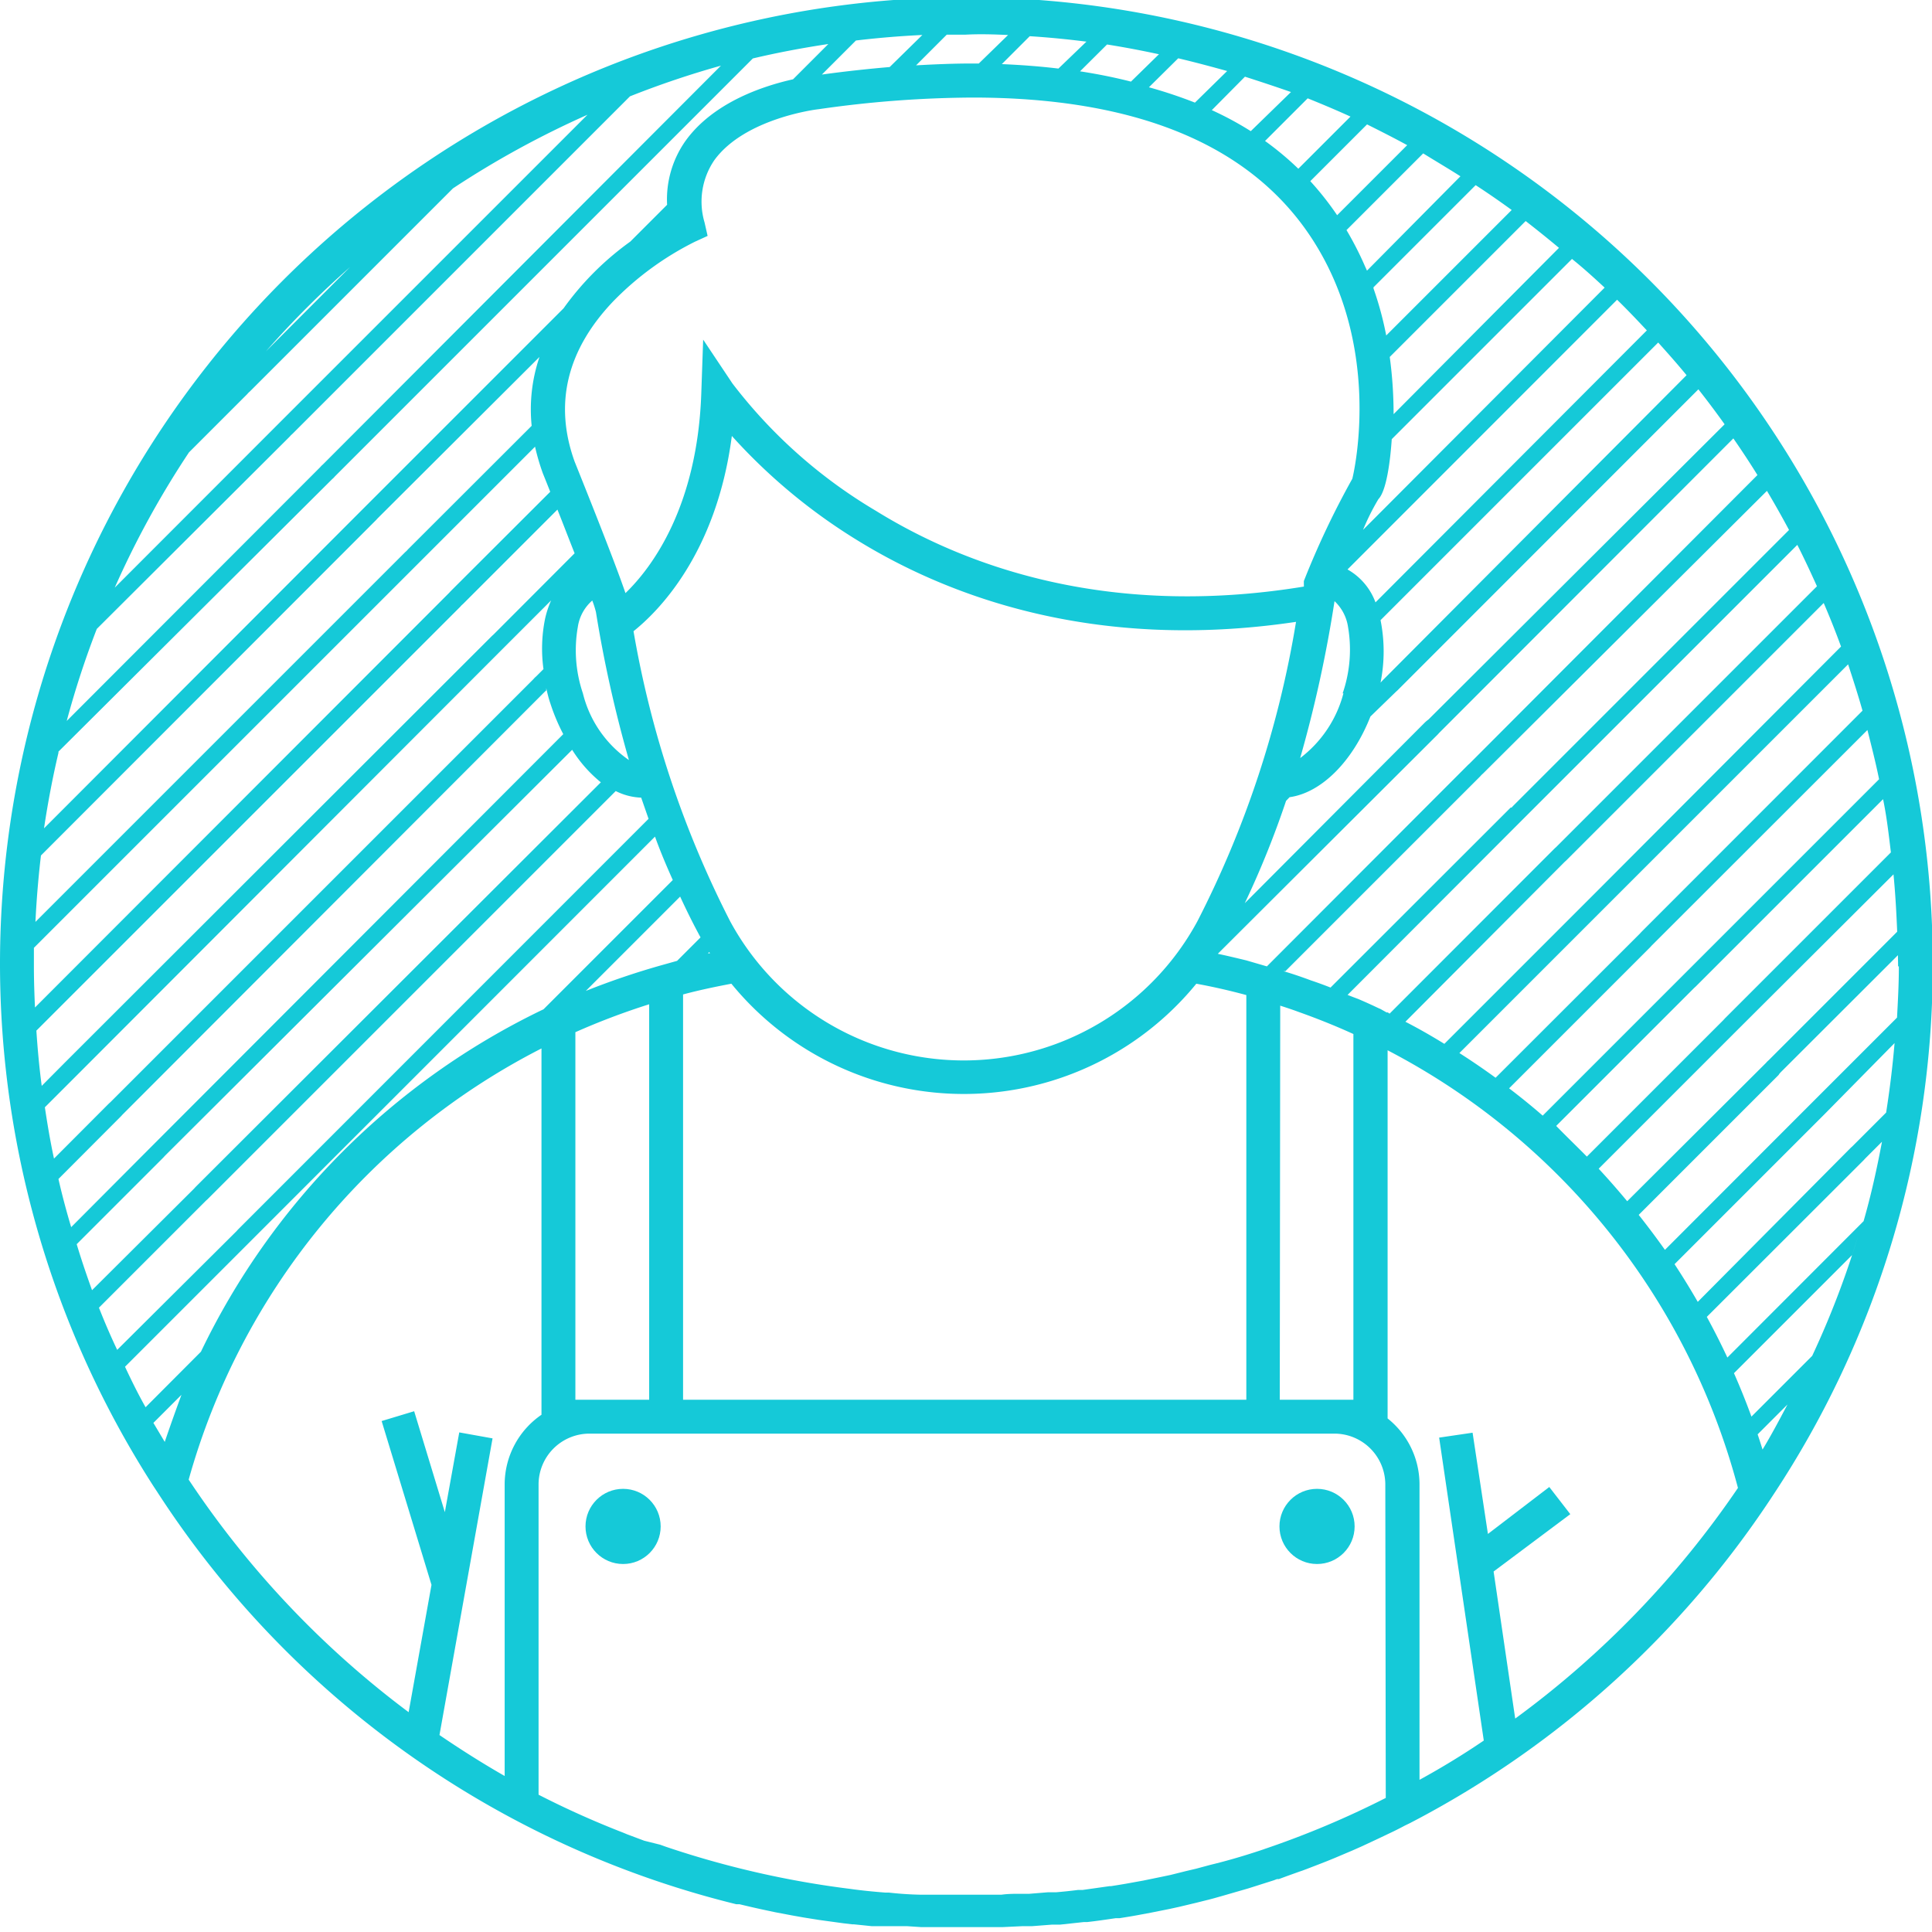
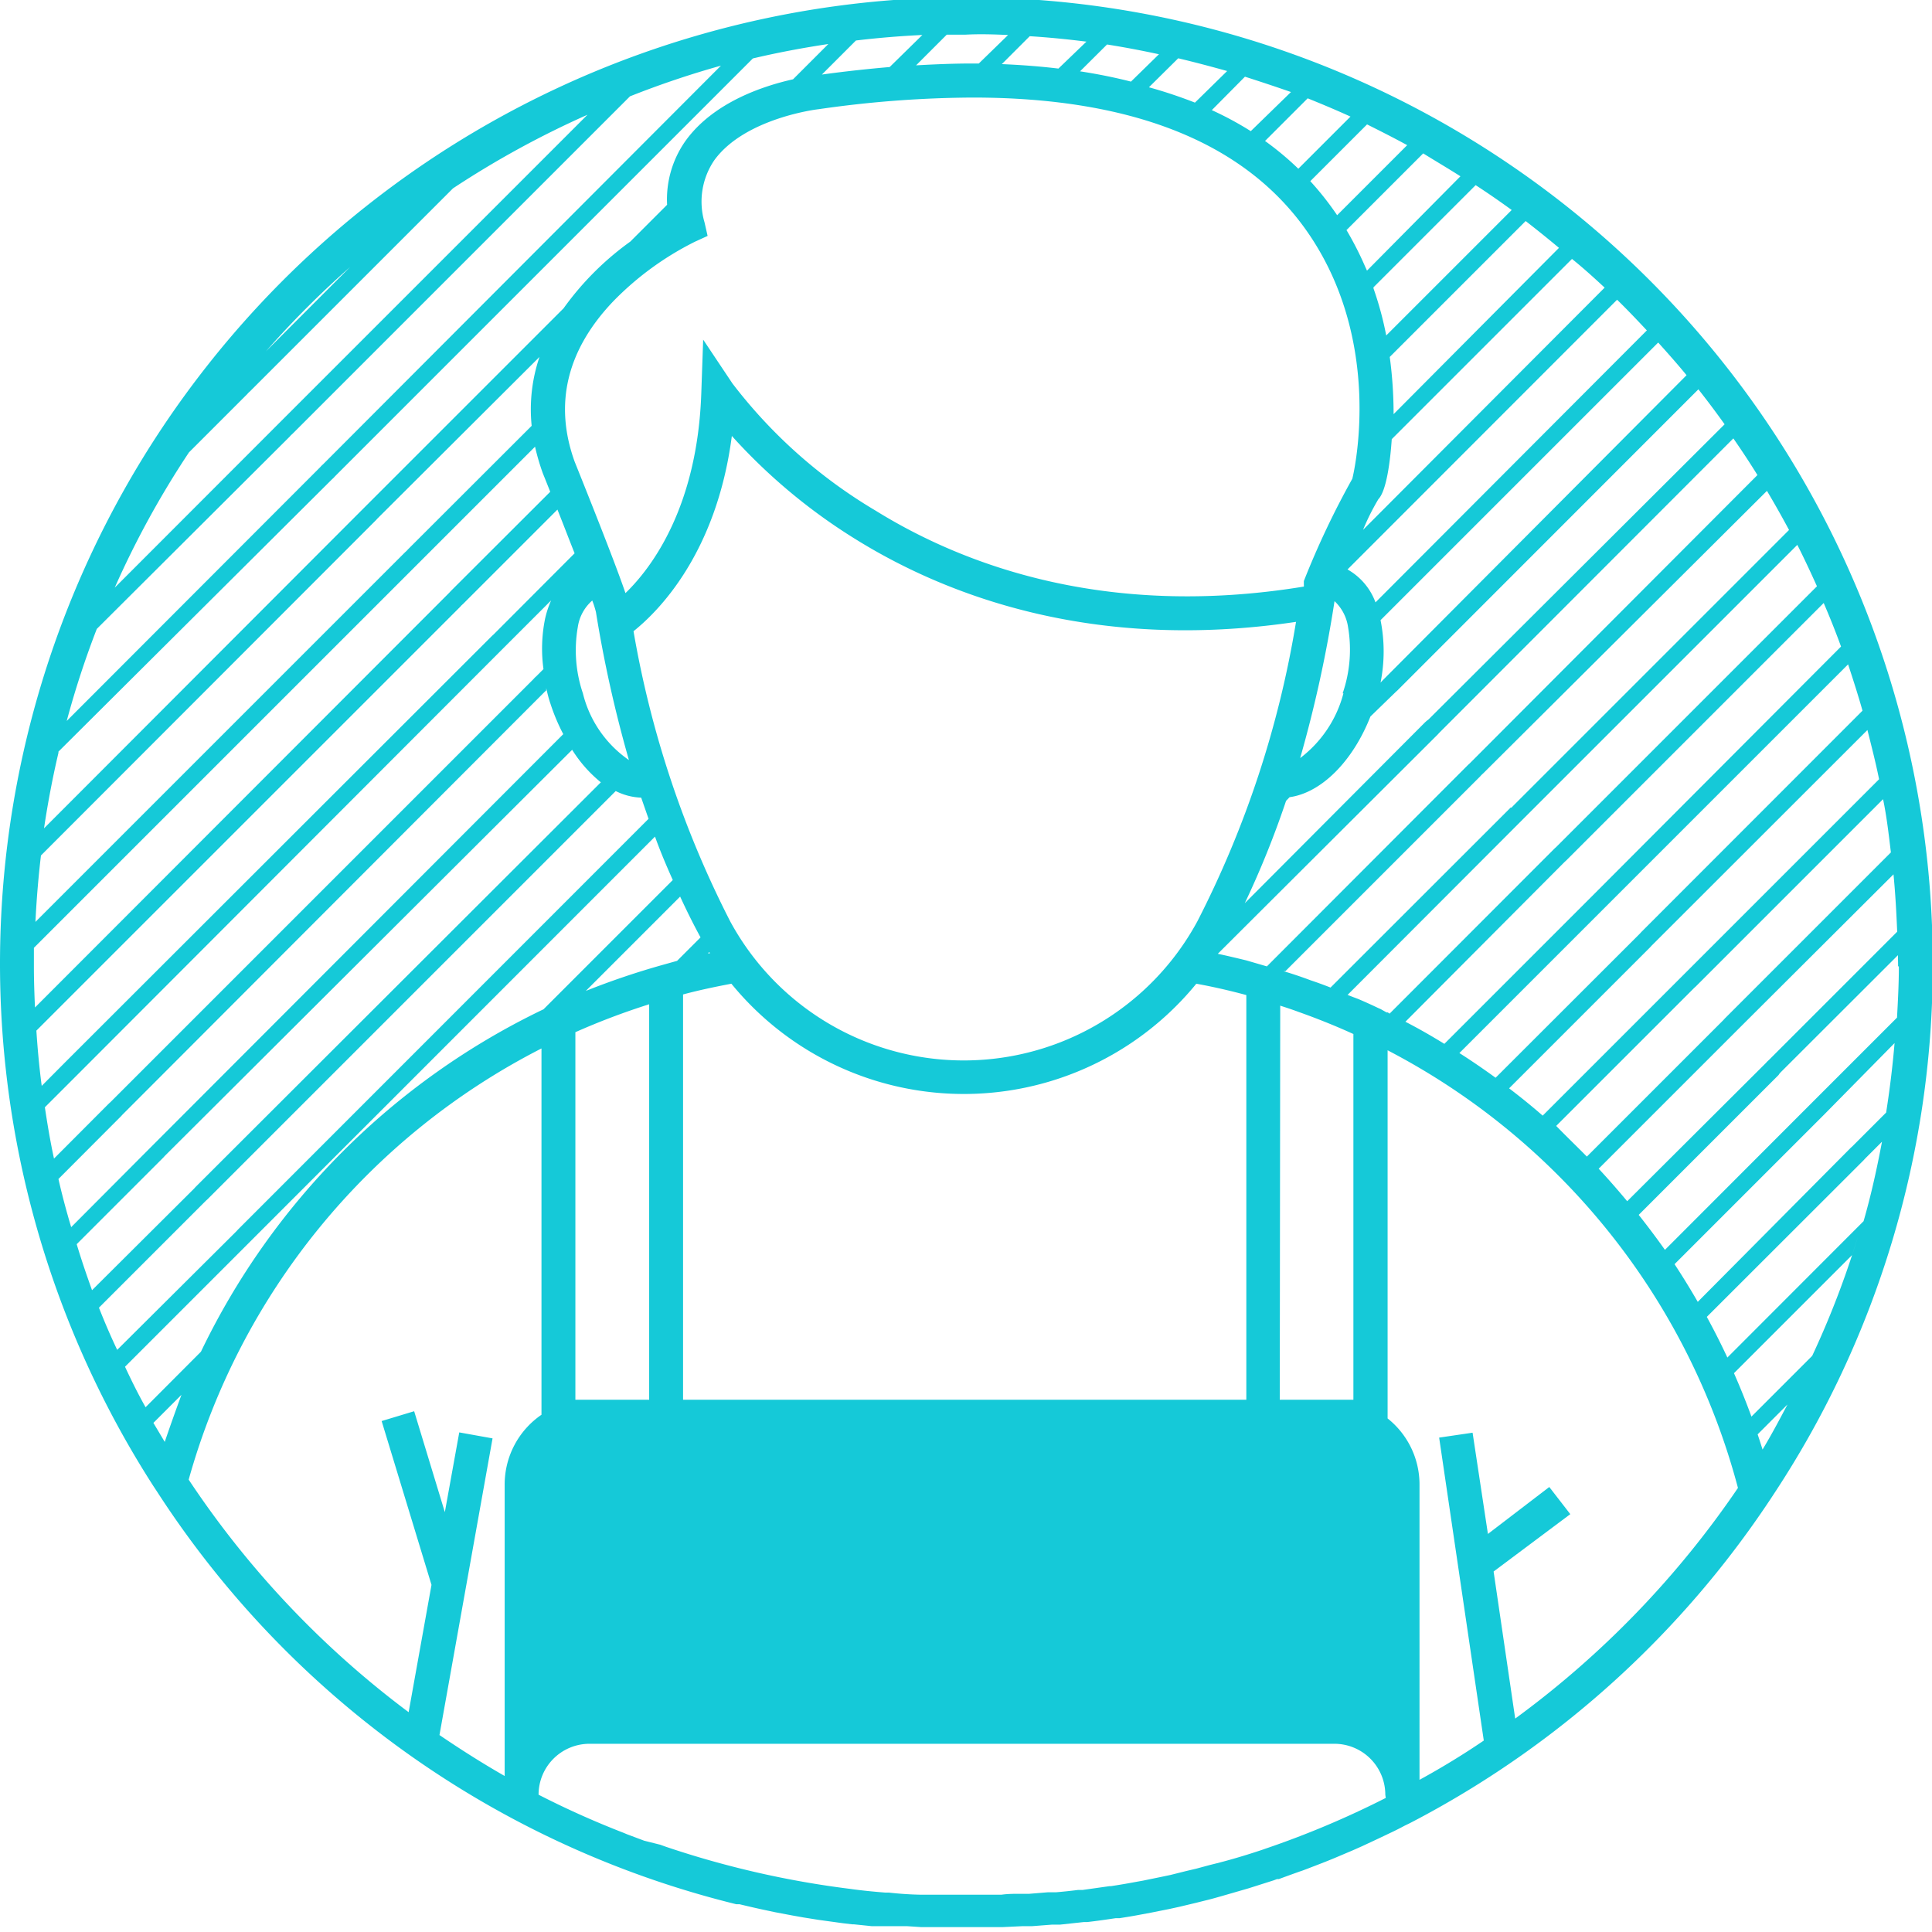
<svg xmlns="http://www.w3.org/2000/svg" id="Слой_1" data-name="Слой 1" viewBox="0 0 125.95 125.95">
  <defs>
    <style>.cls-1{fill:#15c9d8;}</style>
  </defs>
-   <circle class="cls-1" cx="40.62" cy="99.51" r="2.45" />
-   <circle class="cls-1" cx="85.86" cy="99.51" r="2.45" />
-   <path class="cls-1" d="M126,63a63,63,0,1,0-116,33.88v0l.27.41A62.81,62.81,0,0,0,48,124.14l.21,0c.62.15,1.23.29,1.85.42l.47.1,1.11.21.73.13,1,.16,1.6.22.59.07h.11l.59.06.57.06.37,0h.1l.15,0,.41,0,.53,0,.51,0h0l.23,0,.91.06v0l.56,0,.47,0h.13c.6,0,1.21,0,1.81,0s1.2,0,1.8,0h.12l.45,0,1.27-.06h.16l.47,0,1.29-.1h.1l.43,0,1.57-.17.22,0c.62-.07,1.23-.16,1.84-.25l.25,0c.51-.08,1-.16,1.51-.26l.54-.1,1.2-.24.64-.14,1.09-.26.68-.17c.34-.08.68-.18,1-.27l1.73-.5.38-.12,1.29-.41.21-.08h0l.12,0,.57-.21.78-.28.18-.06.32-.12.83-.32,0,0,.46-.18.49-.2,1.18-.5.61-.27,1.07-.5.65-.31q.54-.25,1.08-.54l.33-.16.59-.31h0a63,63,0,0,0,22.87-20.75l.27-.41v0A62.59,62.59,0,0,0,126,63Zm-4.5,12.63.09-.1.1-.1,1-1c-.33,1.75-.71,3.48-1.2,5.18l-8.88,8.89c-.42-.9-.87-1.79-1.34-2.65Zm-10.82,9.24c-.66-1.14-1.36-2.26-2.11-3.34.2.29.39.59.59.89l9.56-9.56.1-.1.1-.1L123.51,68c-.13,1.53-.31,3-.55,4.53l-2.1,2.1-.1.1-.1.09Zm12.92-17.2c0-.27,0-.55,0-.82C123.59,67.09,123.57,67.37,123.55,67.64Zm.19-4.67c0,1.13-.06,2.23-.12,3.34l-5.54,5.54-.09.09-.1.1-9.4,9.41q-.83-1.17-1.71-2.28l9.12-9.12L116,70l.09-.1,7.64-7.63C123.73,62.48,123.74,62.72,123.74,63ZM106.08,78.31c-.6-.72-1.22-1.43-1.86-2.12h0l8.91-8.91.1-.1.09-.09L123.44,57c.12,1.24.19,2.49.24,3.74l-8.37,8.37-.1.09-.09.1Zm17.19-22.74L112.54,66.3l-.1.1-.09.1-8.9,8.9c-.66-.67-1.34-1.32-2-2l9-9,.1-.09h0l12.21-12.21C123,53.25,123.13,54.41,123.27,55.57Zm-.77-4.77L109.67,63.63l-.1.1h0l-9,9c-.71-.62-1.44-1.21-2.19-1.78l9.19-9.19.09-.1,14.08-14.07C122,48.63,122.28,49.71,122.5,50.8Zm-1.08-4.47L107,60.76l-.09.1-9.41,9.4c-.77-.56-1.56-1.1-2.36-1.61l9.78-9.78.1-.1h0l15.46-15.46C120.81,44.31,121.13,45.31,121.42,46.33ZM104.13,58.08l-.1.1h0l-9.87,9.87c-.83-.51-1.68-1-2.54-1.44L102,56.19l.1-.09,16.79-16.79c.4.93.78,1.88,1.13,2.84Zm-5.64-5.44L86.74,64.38l.14.06-.19-.08c-.41-.16-.82-.31-1.24-.45l-.27-.1c-.5-.18-1-.35-1.52-.5l.14,0,12.7-12.7.09-.1.1-.09L115.19,32q.75,1.26,1.44,2.55l-18,18-.09.1ZM82.59,63l-1.34-.39v0c-.62-.15-1.24-.3-1.86-.43h0L93.73,47.88l.09-.1.1-.1L113,28.58c.54.78,1.07,1.58,1.57,2.39L95.91,49.67l-.1.1-.1.09ZM35.94,65.56l-.64.3v0A47.61,47.61,0,0,0,13.1,88.12h0L9.49,91.74C9,90.87,8.57,90,8.15,89.1l8-8,.09-.09.1-.1L42.7,54.54c.36,1,.74,1.89,1.16,2.83l-8.44,8.44ZM38,45.2a8.76,8.76,0,0,1-.33-4.33,2.83,2.83,0,0,1,.94-1.72,6,6,0,0,1,.24.75A82.76,82.76,0,0,0,41,49.55,7.45,7.45,0,0,1,38,45.2Zm-.7,3.68A8.55,8.55,0,0,0,39.17,51L12.74,77.39l-.09.1L6,84.11c-.36-1-.7-2-1-3l5.55-5.55.1-.1.09-.1Zm3.48-10.2c-.71-2.09-2.65-6.92-3.32-8.59-1.36-3.77-.5-7.3,2.55-10.48a19.68,19.68,0,0,1,5.31-3.86l.81-.37-.2-.88a4.79,4.79,0,0,1,.64-4.06c2-2.75,6.74-3.32,6.79-3.32h0a72.08,72.08,0,0,1,10-.76C74,6.35,81.43,9.4,85.43,15.41c4.66,7,2.91,15.08,2.73,15.8A55.07,55.07,0,0,0,85,37.88l0,.11,0,.12a.59.59,0,0,1,0,.13c-13,2.13-22.33-1.49-27.9-4.94A32.74,32.74,0,0,1,47.75,25l-1.91-2.86-.12,3.44C45.48,33,42.51,37,40.76,38.68ZM53.58,4.86,55.8,2.64c1.43-.17,2.87-.29,4.33-.36L58,4.37C56.6,4.49,55.11,4.65,53.58,4.86ZM84.64,11a19.64,19.64,0,0,0-2.17-1.81h0l2.78-2.78c.94.38,1.87.77,2.79,1.19L84.64,11Zm-3.1-2.45h0A21.26,21.26,0,0,0,79,7.18L81.16,5c1,.32,2,.65,3,1Zm2.94-2.44.13,0ZM91,45.1l.1-.09.1-.1,19.52-19.53q.89,1.13,1.71,2.28L93.13,46.9,93,47l-.1.09L81.15,58.88A60.08,60.08,0,0,0,83.91,52a2,2,0,0,0-.08.22l.24-.25c2.08-.29,4.12-2.34,5.27-5.26h0Zm-3.42.1a7.76,7.76,0,0,1-2.82,4.22A83.22,83.22,0,0,0,87,39.19a2.88,2.88,0,0,1,.88,1.68A8.76,8.76,0,0,1,87.53,45.2ZM47.71,28.42a37.12,37.12,0,0,0,8,6.69c5.8,3.62,15.43,7.42,28.78,5.43a66.14,66.14,0,0,1-6.43,19.52,17.32,17.32,0,0,1-30.46,0A66,66,0,0,1,41.3,41.15C42.84,39.92,46.7,36.16,47.71,28.42ZM46.06,61.77c.08.13.15.26.23.38l-.14,0,.1-.1Zm-8.55,5.52a46.23,46.23,0,0,1,4.81-1.82V91.25H37.51Zm.68-2.69h0l6.15-6.15c.41.89.85,1.78,1.33,2.66h0l-1.53,1.53-1,.28A49.44,49.44,0,0,0,38.19,64.6Zm6.34.23c1-.27,2.09-.5,3.15-.7a19.57,19.57,0,0,0,30.31,0c1.1.2,2.19.45,3.26.74V91.25H44.53Zm38.93.73c.4.13.8.26,1.2.41h0c1.21.43,2.41.91,3.57,1.44V91.25h-4.8ZM114.63,31l.17.27Zm2.5,4.42-.12-.23ZM90.36,44.13l-.09.09-.1.1L90,44.5a10.35,10.35,0,0,0,0-4.07v0l18.1-18.1c.63.7,1.25,1.4,1.85,2.13ZM107.84,22l-.15-.16Zm-.46-.48L89.67,39.27a4.07,4.07,0,0,0-1.94-2.21l.11.07,17.58-17.59C106.1,20.2,106.74,20.88,107.38,21.56Zm-2.75-2.79L88.86,34.54a15.22,15.22,0,0,1,1-2c.52-.54.77-2.43.87-3.91l11.75-11.75C103.25,17.5,103.94,18.13,104.63,18.77Zm-15.09,0,6.66-6.66c.8.52,1.58,1.06,2.35,1.62l-8.18,8.18A21.83,21.83,0,0,0,89.54,18.8Zm12.13-2.61L90.85,27a27.81,27.81,0,0,0-.25-3.73l8.86-8.86C100.22,15,100.94,15.58,101.67,16.19Zm-6.42-4.67L89.1,17.66c.15.36.29.71.41,1.05Q89.29,18,89,17.39A21.21,21.21,0,0,0,87.78,15l5-5C93.6,10.51,94.44,11,95.25,11.52Zm-3.5-2-4.58,4.58h0a19.45,19.45,0,0,0-1.75-2.22l3.7-3.7C90,8.55,90.89,9,91.75,9.47ZM80,4.63,77.9,6.69h0a30.33,30.33,0,0,0-3-1L76.81,3.8C77.87,4.05,78.92,4.33,80,4.63Zm-4.44-1.1L73.73,5.32h0c-1.1-.28-2.21-.5-3.32-.67h0L72.17,2.9C73.3,3.08,74.41,3.29,75.52,3.53Zm-4.73-.82L69,4.47c-1.25-.15-2.49-.24-3.69-.29l1.82-1.82C68.39,2.44,69.59,2.56,70.79,2.71Zm-5.11-.43L63.81,4.14h-.47c-1.16,0-2.38.05-3.62.12l2-2,1.22,0C63.88,2.21,64.78,2.24,65.68,2.28Zm-5.31,0,.87,0ZM16.2,25.6l.1-.09L29.53,12.28a60.51,60.51,0,0,1,8.77-4.8l-20,20-.1.1-.1.1L7.48,38.31a59.3,59.3,0,0,1,4.84-8.82l3.79-3.79ZM29.45,12.33q-1.69,1.11-3.3,2.34Q27.76,13.44,29.45,12.33Zm-6.55,5L17.34,22.9A60.78,60.78,0,0,1,22.9,17.34ZM15.57,25c-.58.73-1.15,1.47-1.7,2.23C14.42,26.47,15,25.73,15.57,25ZM6.31,41,18.88,28.47l.09-.1.1-.09,22-22a59.65,59.65,0,0,1,5.93-2L21.06,30.27l-.1.09-.09.1L4.35,47A59,59,0,0,1,6.31,41Zm-2.5,8L21.65,31.24l.1-.09.09-.1L49.08,3.81c1.61-.38,3.25-.69,4.92-.94l-2.3,2.3h0c-1.88.42-5.17,1.47-7,4a6.61,6.61,0,0,0-1.21,4.18h0l-2.4,2.4a18.85,18.85,0,0,0-4.35,4.35h0l-13,13-.1.1-.09.09L2.87,54C3.12,52.33,3.43,50.69,3.81,49.08ZM34.66,27.76,26.6,35.81l-.09.1-.1.09L2.31,60.1c.07-1.45.19-2.9.36-4.33L24.42,34l.1-.1.09-.1L35.17,23.27A10.62,10.62,0,0,0,34.66,27.76ZM2.21,63c0-.4,0-.81,0-1.21l25-25,.1-.1.1-.1,7.47-7.47a14.59,14.59,0,0,0,.51,1.74v0q.24.59.48,1.2l-6.49,6.48-.09.1-.1.1L2.28,65.68C2.24,64.78,2.21,63.88,2.21,63Zm.16,4.19.07-.07L30,39.56l.09-.1.1-.09,6.15-6.15c.4,1,.78,2,1.12,2.85l-5.28,5.29-.1.09L4.33,69.17l-.1.1h0L2.72,70.79C2.56,69.59,2.45,68.38,2.37,67.16Zm.55,5L5.11,70l.1-.1h0L32.74,42.33l.09-.09.1-.1,3-3h0a6.23,6.23,0,0,0-.4,1.22,9.78,9.78,0,0,0-.1,3.26l-.47.47-.1.09-.09.1L7.2,71.85l-.1.09L3.52,75.53C3.28,74.42,3.09,73.29,2.92,72.15Zm4.87.68.1-.1.09-.1L35.51,45.1l.1-.09,0,0,0-.15c.08.35.16.69.27,1a12.59,12.59,0,0,0,.84,2h0L10,74.62l-.1.1-.09.09L4.64,80c-.3-1-.59-2.08-.83-3.14ZM6.45,85.25l6.88-6.88.1-.1.1-.09L40.14,51.57h0A4,4,0,0,0,41.8,52l.48,1.38L15.51,80.16l-.09.1-.1.1L7.64,88C7.22,87.12,6.82,86.19,6.45,85.25ZM10.74,94,10,92.76l1.83-1.83h0C11.46,91.93,11.08,93,10.74,94ZM32.9,96.78v19c-1.45-.83-2.87-1.73-4.25-2.67l3.46-19.34-2.17-.39L29,98.58,27,92l-2.12.64,3.25,10.68-1.49,8.3A61.06,61.06,0,0,1,12.3,96.46a45.24,45.24,0,0,1,23-28.11V92.23A5.51,5.51,0,0,0,32.9,96.78Zm57.44,20.43a59.73,59.73,0,0,1-7.85,3.31l-.17.06c-1.13.38-2.28.72-3.44,1l-.89.24-.68.16-1,.25-.62.13-1.17.24-.5.09q-.8.15-1.59.27l-.09,0-1.77.25-.3,0c-.47.06-.95.11-1.42.15l-.53,0-1.22.1h-.15l-.43,0c-.41,0-.83,0-1.24.06h-.52c-.59,0-1.17,0-1.76,0s-1.17,0-1.76,0h-.36l-.73,0s-1,0-2.21-.14H57.7c-.76-.06-1.57-.14-2.27-.24a61.22,61.22,0,0,1-12-2.74l-.39-.14L42,120l-1.12-.42-.24-.1A58.6,58.6,0,0,1,35.11,117V96.78a3.32,3.32,0,0,1,3.32-3.32H87a3.32,3.32,0,0,1,3.31,3.32ZM90,65.78l-.14-.06,0,0c-.44-.21-.88-.41-1.33-.6L88.21,65l-.36-.14L99.37,53.32l.09-.09h0l17.71-17.71c.45.89.87,1.79,1.28,2.7l-17,17-.1.09L90.59,66.08,90.47,66h0l-.08,0Zm8.78,46.27-1.41-9.6,5-3.74L101,96.94,97,100,96,93.4l-2.18.32,2.91,19.75q-2,1.36-4.19,2.56V96.78a5.5,5.5,0,0,0-2.08-4.31v-24A45.19,45.19,0,0,1,113.3,97,61.37,61.37,0,0,1,98.76,112.05Zm16.13-17.53a46.35,46.35,0,0,0-1.87-5v0l7.7-7.7c.24-.75.48-1.5.69-2.26a58.37,58.37,0,0,1-3.29,8.83l-4,4c.14.38.26.78.39,1.17l2-2C116,92.56,115.48,93.55,114.89,94.52Z" />
+   <path class="cls-1" d="M126,63a63,63,0,1,0-116,33.88v0l.27.41A62.81,62.81,0,0,0,48,124.14l.21,0c.62.15,1.23.29,1.85.42l.47.1,1.11.21.73.13,1,.16,1.6.22.59.07h.11l.59.06.57.06.37,0h.1l.15,0,.41,0,.53,0,.51,0h0l.23,0,.91.06v0l.56,0,.47,0h.13c.6,0,1.21,0,1.81,0s1.2,0,1.8,0h.12l.45,0,1.27-.06h.16l.47,0,1.29-.1h.1l.43,0,1.57-.17.22,0c.62-.07,1.23-.16,1.84-.25l.25,0c.51-.08,1-.16,1.51-.26l.54-.1,1.2-.24.64-.14,1.09-.26.68-.17c.34-.08.68-.18,1-.27l1.73-.5.38-.12,1.29-.41.21-.08h0l.12,0,.57-.21.78-.28.18-.06.32-.12.83-.32,0,0,.46-.18.49-.2,1.18-.5.61-.27,1.07-.5.65-.31q.54-.25,1.08-.54l.33-.16.59-.31h0a63,63,0,0,0,22.87-20.75l.27-.41v0A62.59,62.59,0,0,0,126,63Zm-4.5,12.63.09-.1.1-.1,1-1c-.33,1.75-.71,3.48-1.2,5.18l-8.88,8.89c-.42-.9-.87-1.79-1.34-2.65Zm-10.82,9.24c-.66-1.14-1.36-2.26-2.11-3.34.2.29.39.59.59.89l9.56-9.56.1-.1.1-.1L123.51,68c-.13,1.53-.31,3-.55,4.53l-2.1,2.1-.1.1-.1.09Zm12.92-17.2c0-.27,0-.55,0-.82C123.59,67.09,123.57,67.37,123.55,67.64Zm.19-4.67c0,1.13-.06,2.23-.12,3.34l-5.54,5.54-.09.09-.1.1-9.4,9.41q-.83-1.17-1.71-2.28l9.12-9.12L116,70l.09-.1,7.64-7.63C123.73,62.48,123.74,62.72,123.74,63ZM106.08,78.31c-.6-.72-1.22-1.43-1.86-2.12h0l8.91-8.91.1-.1.09-.09L123.44,57c.12,1.24.19,2.49.24,3.74l-8.37,8.37-.1.09-.09.1Zm17.19-22.74L112.54,66.3l-.1.1-.09.1-8.9,8.9c-.66-.67-1.34-1.32-2-2l9-9,.1-.09h0l12.21-12.21C123,53.25,123.13,54.41,123.27,55.57Zm-.77-4.77L109.67,63.63l-.1.1h0l-9,9c-.71-.62-1.44-1.21-2.19-1.78l9.19-9.19.09-.1,14.08-14.07C122,48.63,122.28,49.71,122.5,50.8Zm-1.08-4.47L107,60.76l-.09.1-9.41,9.4c-.77-.56-1.56-1.1-2.36-1.61l9.78-9.78.1-.1h0l15.46-15.46C120.81,44.31,121.13,45.31,121.42,46.33ZM104.13,58.08l-.1.1h0l-9.87,9.87c-.83-.51-1.68-1-2.54-1.44L102,56.19l.1-.09,16.79-16.79c.4.93.78,1.88,1.13,2.84Zm-5.64-5.44L86.74,64.38l.14.06-.19-.08c-.41-.16-.82-.31-1.24-.45l-.27-.1c-.5-.18-1-.35-1.52-.5l.14,0,12.7-12.7.09-.1.1-.09L115.19,32q.75,1.26,1.44,2.55l-18,18-.09.1ZM82.59,63l-1.34-.39v0c-.62-.15-1.24-.3-1.86-.43h0L93.73,47.88l.09-.1.1-.1L113,28.58c.54.78,1.07,1.58,1.57,2.39L95.91,49.67l-.1.1-.1.09ZM35.94,65.56l-.64.3v0A47.61,47.61,0,0,0,13.1,88.12h0L9.49,91.74C9,90.87,8.57,90,8.15,89.1l8-8,.09-.09.1-.1L42.7,54.54c.36,1,.74,1.89,1.16,2.83l-8.44,8.44ZM38,45.2a8.76,8.76,0,0,1-.33-4.33,2.83,2.83,0,0,1,.94-1.72,6,6,0,0,1,.24.75A82.76,82.76,0,0,0,41,49.55,7.45,7.45,0,0,1,38,45.2Zm-.7,3.68A8.55,8.55,0,0,0,39.17,51L12.74,77.39l-.09.1L6,84.11c-.36-1-.7-2-1-3l5.55-5.55.1-.1.09-.1Zm3.48-10.2c-.71-2.09-2.65-6.92-3.32-8.59-1.36-3.77-.5-7.3,2.55-10.48a19.68,19.68,0,0,1,5.31-3.86l.81-.37-.2-.88a4.79,4.79,0,0,1,.64-4.06c2-2.75,6.74-3.32,6.79-3.32h0a72.08,72.08,0,0,1,10-.76C74,6.35,81.43,9.4,85.43,15.41c4.66,7,2.91,15.08,2.73,15.8A55.07,55.07,0,0,0,85,37.88l0,.11,0,.12a.59.59,0,0,1,0,.13c-13,2.13-22.33-1.49-27.9-4.94A32.74,32.74,0,0,1,47.75,25l-1.91-2.86-.12,3.44C45.48,33,42.51,37,40.76,38.68ZM53.58,4.86,55.8,2.64c1.43-.17,2.87-.29,4.33-.36L58,4.37C56.6,4.49,55.11,4.65,53.58,4.86ZM84.64,11a19.64,19.64,0,0,0-2.17-1.81h0l2.78-2.78c.94.38,1.87.77,2.79,1.19L84.64,11Zm-3.1-2.45h0A21.26,21.26,0,0,0,79,7.18L81.16,5c1,.32,2,.65,3,1Zm2.94-2.44.13,0ZM91,45.1l.1-.09.1-.1,19.52-19.53q.89,1.13,1.71,2.28L93.13,46.9,93,47l-.1.09L81.15,58.88A60.08,60.08,0,0,0,83.91,52a2,2,0,0,0-.08.22l.24-.25c2.08-.29,4.12-2.34,5.27-5.26h0Zm-3.42.1a7.76,7.76,0,0,1-2.82,4.22A83.22,83.22,0,0,0,87,39.19a2.88,2.88,0,0,1,.88,1.68A8.76,8.76,0,0,1,87.53,45.2ZM47.71,28.42a37.12,37.12,0,0,0,8,6.69c5.8,3.62,15.43,7.42,28.78,5.43a66.14,66.14,0,0,1-6.43,19.52,17.32,17.32,0,0,1-30.46,0A66,66,0,0,1,41.3,41.15C42.84,39.92,46.7,36.16,47.71,28.42ZM46.06,61.77c.08.13.15.26.23.38l-.14,0,.1-.1Zm-8.55,5.52a46.23,46.23,0,0,1,4.81-1.82V91.25H37.51Zm.68-2.69h0l6.15-6.15c.41.89.85,1.78,1.33,2.66h0l-1.53,1.53-1,.28A49.44,49.44,0,0,0,38.19,64.6Zm6.34.23c1-.27,2.09-.5,3.15-.7a19.57,19.57,0,0,0,30.31,0c1.1.2,2.19.45,3.26.74V91.25H44.53Zm38.93.73c.4.13.8.26,1.2.41h0c1.21.43,2.41.91,3.57,1.44V91.25h-4.8ZM114.63,31l.17.27Zm2.5,4.42-.12-.23ZM90.36,44.13l-.09.09-.1.1L90,44.5a10.35,10.35,0,0,0,0-4.07v0l18.1-18.1c.63.7,1.25,1.4,1.85,2.13ZM107.84,22l-.15-.16Zm-.46-.48L89.67,39.27a4.07,4.07,0,0,0-1.94-2.21l.11.07,17.58-17.59C106.1,20.2,106.74,20.88,107.38,21.56Zm-2.75-2.79L88.86,34.54a15.22,15.22,0,0,1,1-2c.52-.54.77-2.43.87-3.91l11.75-11.75C103.25,17.5,103.94,18.13,104.63,18.77Zm-15.09,0,6.66-6.66c.8.52,1.58,1.06,2.35,1.62l-8.18,8.18A21.83,21.83,0,0,0,89.54,18.8Zm12.13-2.61L90.85,27a27.81,27.81,0,0,0-.25-3.73l8.86-8.86C100.22,15,100.94,15.58,101.67,16.19Zm-6.42-4.67L89.1,17.66c.15.36.29.71.41,1.05Q89.29,18,89,17.39A21.21,21.21,0,0,0,87.78,15l5-5C93.6,10.51,94.44,11,95.25,11.52Zm-3.5-2-4.58,4.58h0a19.45,19.45,0,0,0-1.75-2.22l3.7-3.7C90,8.55,90.89,9,91.75,9.47ZM80,4.63,77.9,6.69h0a30.33,30.33,0,0,0-3-1L76.81,3.8C77.87,4.05,78.92,4.33,80,4.63Zm-4.44-1.1L73.73,5.32h0c-1.1-.28-2.21-.5-3.32-.67h0L72.17,2.9C73.3,3.08,74.41,3.29,75.52,3.53Zm-4.73-.82L69,4.47c-1.25-.15-2.49-.24-3.69-.29l1.82-1.82C68.39,2.44,69.59,2.56,70.79,2.71Zm-5.11-.43L63.81,4.14h-.47c-1.16,0-2.38.05-3.62.12l2-2,1.22,0C63.88,2.21,64.78,2.24,65.68,2.28Zm-5.31,0,.87,0ZM16.2,25.6l.1-.09L29.53,12.28a60.51,60.51,0,0,1,8.77-4.8l-20,20-.1.1-.1.1L7.48,38.31a59.3,59.3,0,0,1,4.84-8.82l3.79-3.79ZM29.45,12.33q-1.69,1.11-3.3,2.34Q27.76,13.44,29.45,12.33Zm-6.55,5L17.34,22.9A60.78,60.78,0,0,1,22.9,17.34ZM15.57,25c-.58.73-1.15,1.47-1.7,2.23C14.42,26.47,15,25.73,15.57,25ZM6.31,41,18.88,28.47l.09-.1.1-.09,22-22a59.65,59.65,0,0,1,5.93-2L21.06,30.27l-.1.09-.09.1L4.35,47A59,59,0,0,1,6.31,41Zm-2.5,8L21.65,31.24l.1-.09.09-.1L49.08,3.81c1.61-.38,3.25-.69,4.92-.94l-2.3,2.3h0c-1.88.42-5.17,1.47-7,4a6.61,6.61,0,0,0-1.21,4.18h0l-2.4,2.4a18.85,18.85,0,0,0-4.35,4.35h0l-13,13-.1.1-.09.09L2.87,54C3.12,52.33,3.43,50.69,3.81,49.08ZM34.66,27.76,26.6,35.81l-.09.1-.1.09L2.31,60.1c.07-1.45.19-2.9.36-4.33L24.42,34l.1-.1.09-.1L35.17,23.27A10.62,10.62,0,0,0,34.66,27.76ZM2.21,63c0-.4,0-.81,0-1.21l25-25,.1-.1.1-.1,7.47-7.47a14.59,14.59,0,0,0,.51,1.74v0q.24.59.48,1.2l-6.49,6.48-.09.1-.1.1L2.28,65.68C2.24,64.78,2.21,63.88,2.21,63Zm.16,4.19.07-.07L30,39.56l.09-.1.1-.09,6.15-6.15c.4,1,.78,2,1.12,2.85l-5.28,5.29-.1.09L4.33,69.17l-.1.1h0L2.72,70.79C2.56,69.59,2.45,68.38,2.37,67.16Zm.55,5L5.11,70l.1-.1h0L32.74,42.33l.09-.09.1-.1,3-3h0a6.23,6.23,0,0,0-.4,1.22,9.78,9.78,0,0,0-.1,3.26l-.47.47-.1.09-.09.1L7.2,71.85l-.1.09L3.52,75.53C3.28,74.42,3.09,73.29,2.92,72.15Zm4.87.68.1-.1.09-.1L35.51,45.1l.1-.09,0,0,0-.15c.08.35.16.69.27,1a12.59,12.59,0,0,0,.84,2h0L10,74.62l-.1.1-.09.09L4.64,80c-.3-1-.59-2.08-.83-3.14ZM6.45,85.25l6.88-6.88.1-.1.1-.09L40.14,51.57h0A4,4,0,0,0,41.8,52l.48,1.38L15.51,80.16l-.09.1-.1.1L7.64,88C7.22,87.12,6.82,86.19,6.45,85.25ZM10.74,94,10,92.76l1.83-1.83h0C11.46,91.93,11.08,93,10.74,94ZM32.9,96.78v19c-1.45-.83-2.87-1.73-4.25-2.67l3.46-19.34-2.17-.39L29,98.58,27,92l-2.12.64,3.25,10.68-1.49,8.3A61.06,61.06,0,0,1,12.3,96.46a45.24,45.24,0,0,1,23-28.11V92.23A5.51,5.51,0,0,0,32.9,96.78Zm57.44,20.43a59.73,59.73,0,0,1-7.85,3.31l-.17.06c-1.13.38-2.28.72-3.44,1l-.89.24-.68.16-1,.25-.62.13-1.17.24-.5.09q-.8.15-1.59.27l-.09,0-1.77.25-.3,0c-.47.06-.95.11-1.42.15l-.53,0-1.22.1h-.15l-.43,0c-.41,0-.83,0-1.24.06h-.52c-.59,0-1.17,0-1.76,0s-1.17,0-1.76,0h-.36l-.73,0s-1,0-2.21-.14H57.7c-.76-.06-1.57-.14-2.27-.24a61.22,61.22,0,0,1-12-2.74l-.39-.14L42,120l-1.12-.42-.24-.1A58.6,58.6,0,0,1,35.11,117a3.32,3.32,0,0,1,3.32-3.32H87a3.32,3.32,0,0,1,3.31,3.32ZM90,65.78l-.14-.06,0,0c-.44-.21-.88-.41-1.33-.6L88.21,65l-.36-.14L99.37,53.32l.09-.09h0l17.71-17.71c.45.89.87,1.79,1.28,2.7l-17,17-.1.09L90.59,66.08,90.47,66h0l-.08,0Zm8.78,46.27-1.41-9.6,5-3.74L101,96.94,97,100,96,93.4l-2.18.32,2.91,19.75q-2,1.36-4.19,2.56V96.78a5.5,5.5,0,0,0-2.08-4.31v-24A45.19,45.19,0,0,1,113.3,97,61.37,61.37,0,0,1,98.76,112.05Zm16.13-17.53a46.35,46.35,0,0,0-1.87-5v0l7.7-7.7c.24-.75.48-1.5.69-2.26a58.37,58.37,0,0,1-3.29,8.83l-4,4c.14.38.26.78.39,1.17l2-2C116,92.56,115.48,93.55,114.89,94.52Z" />
</svg>